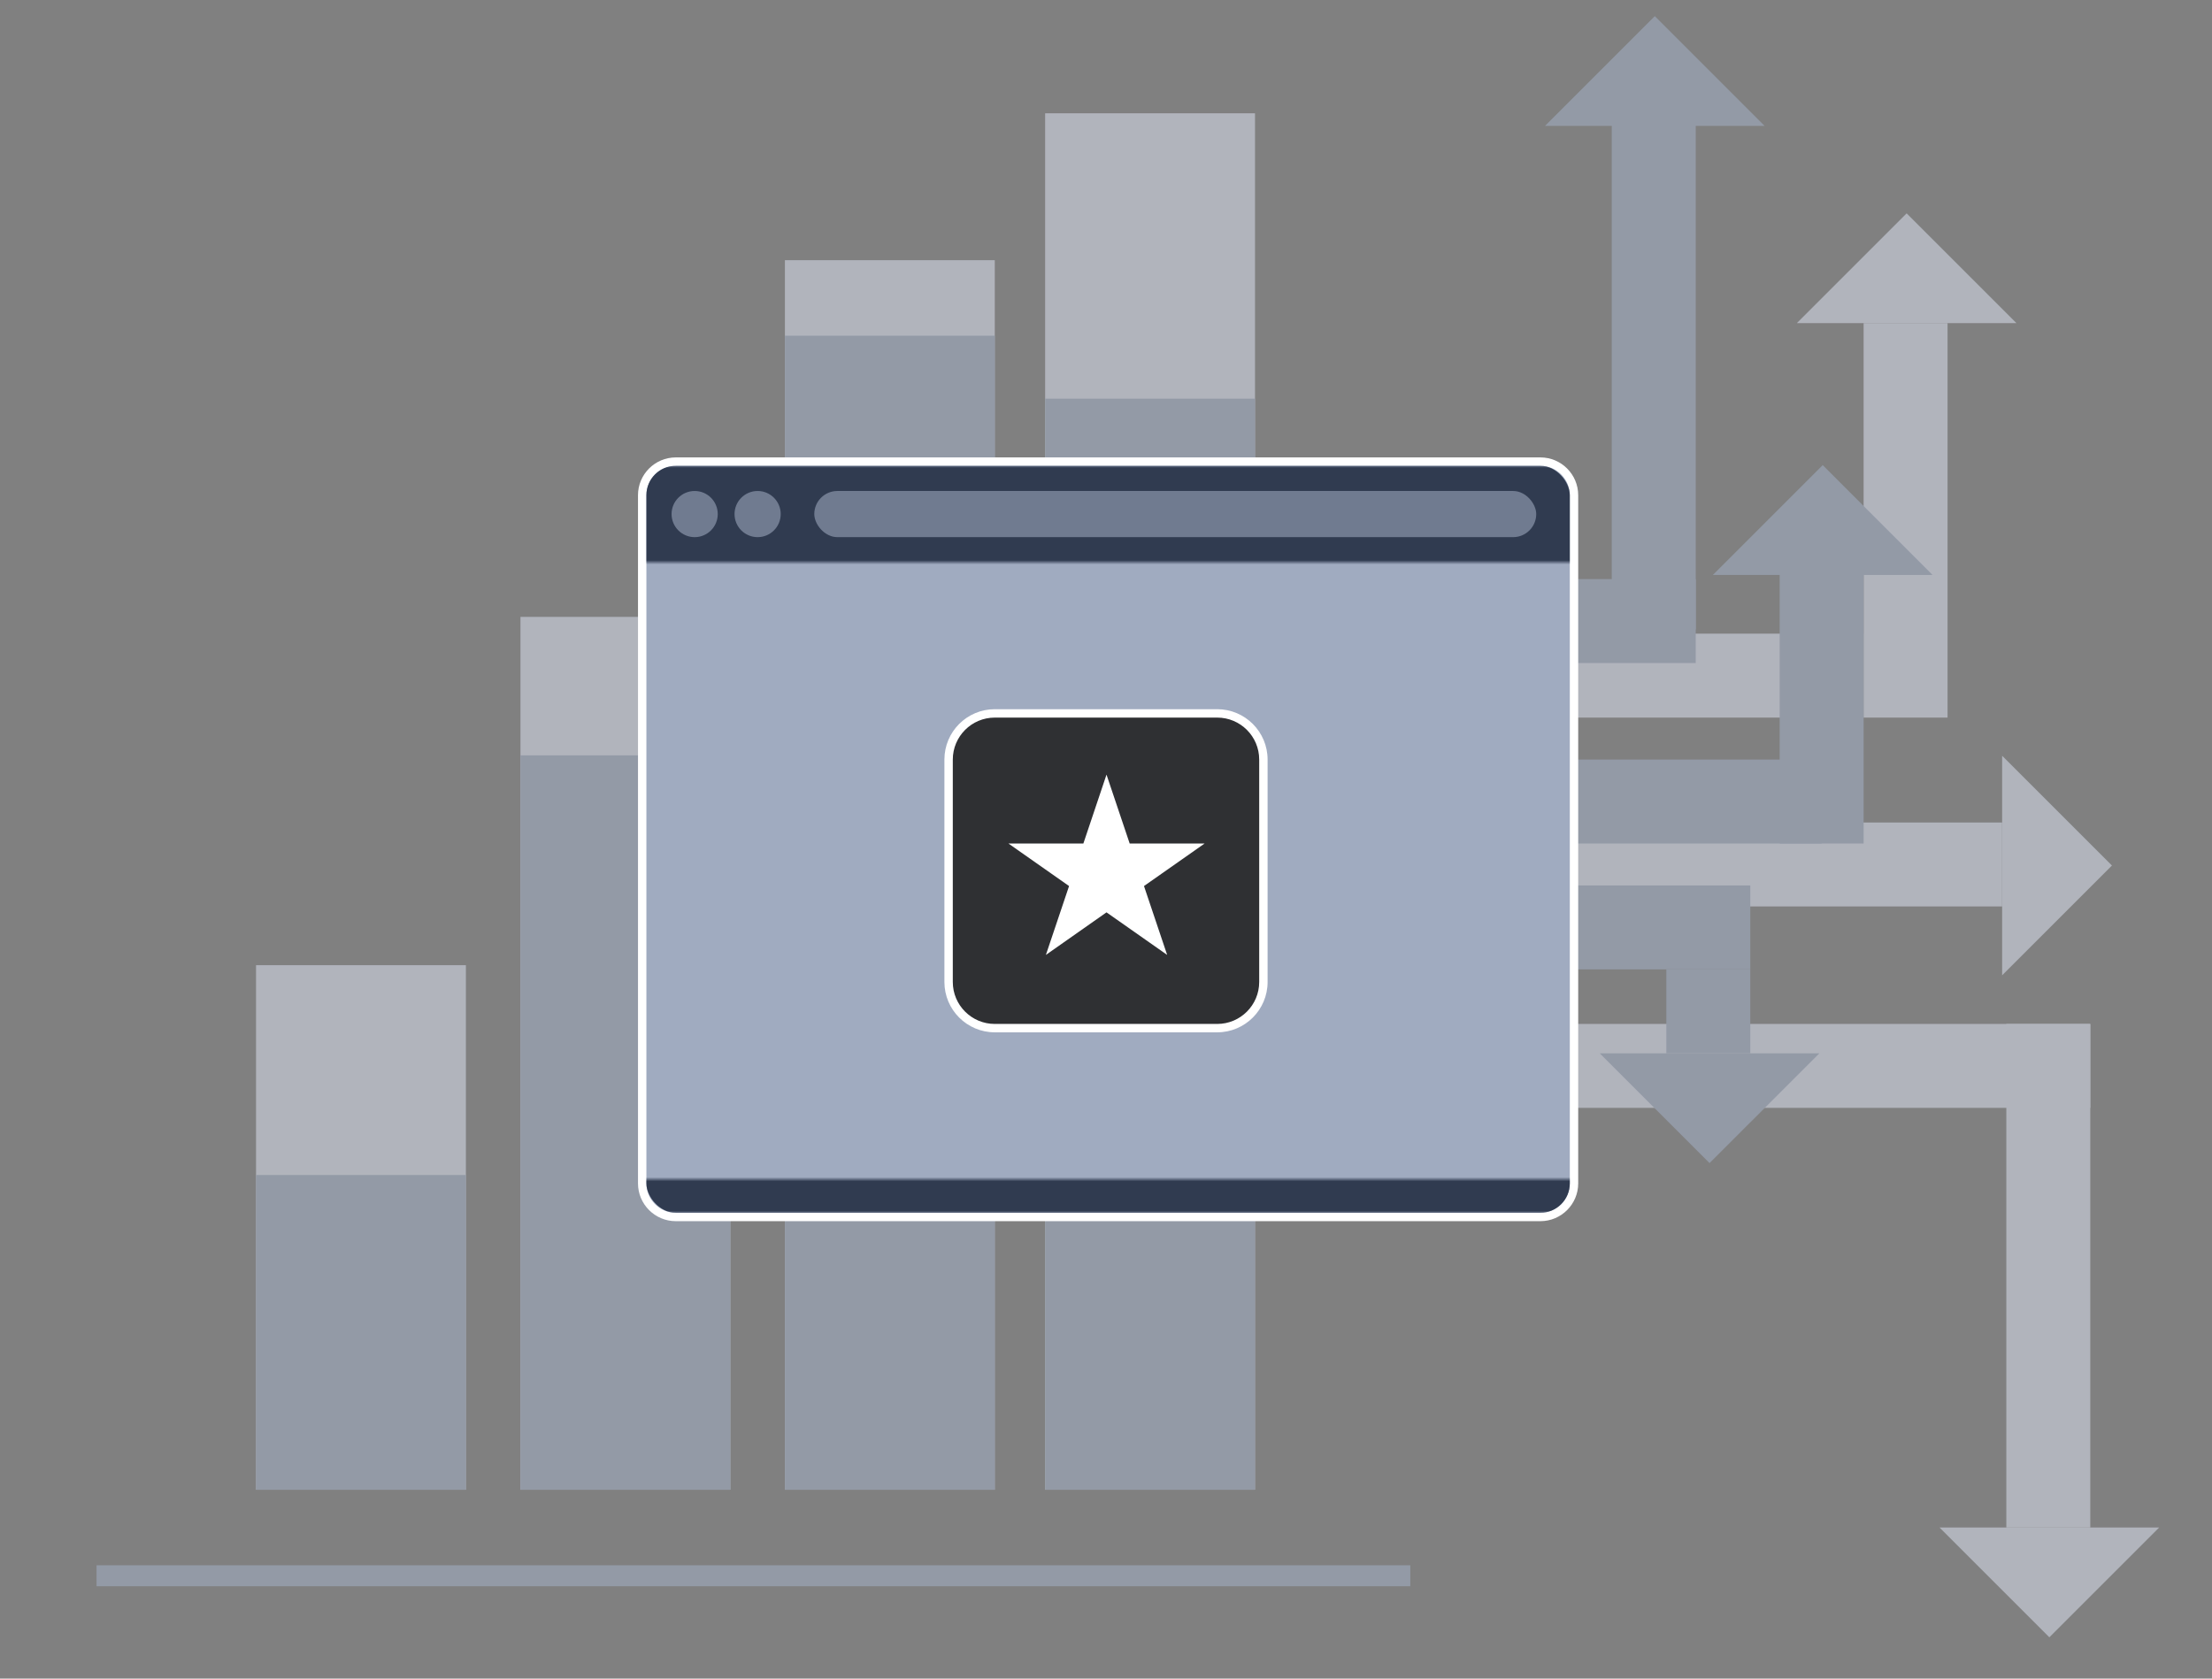
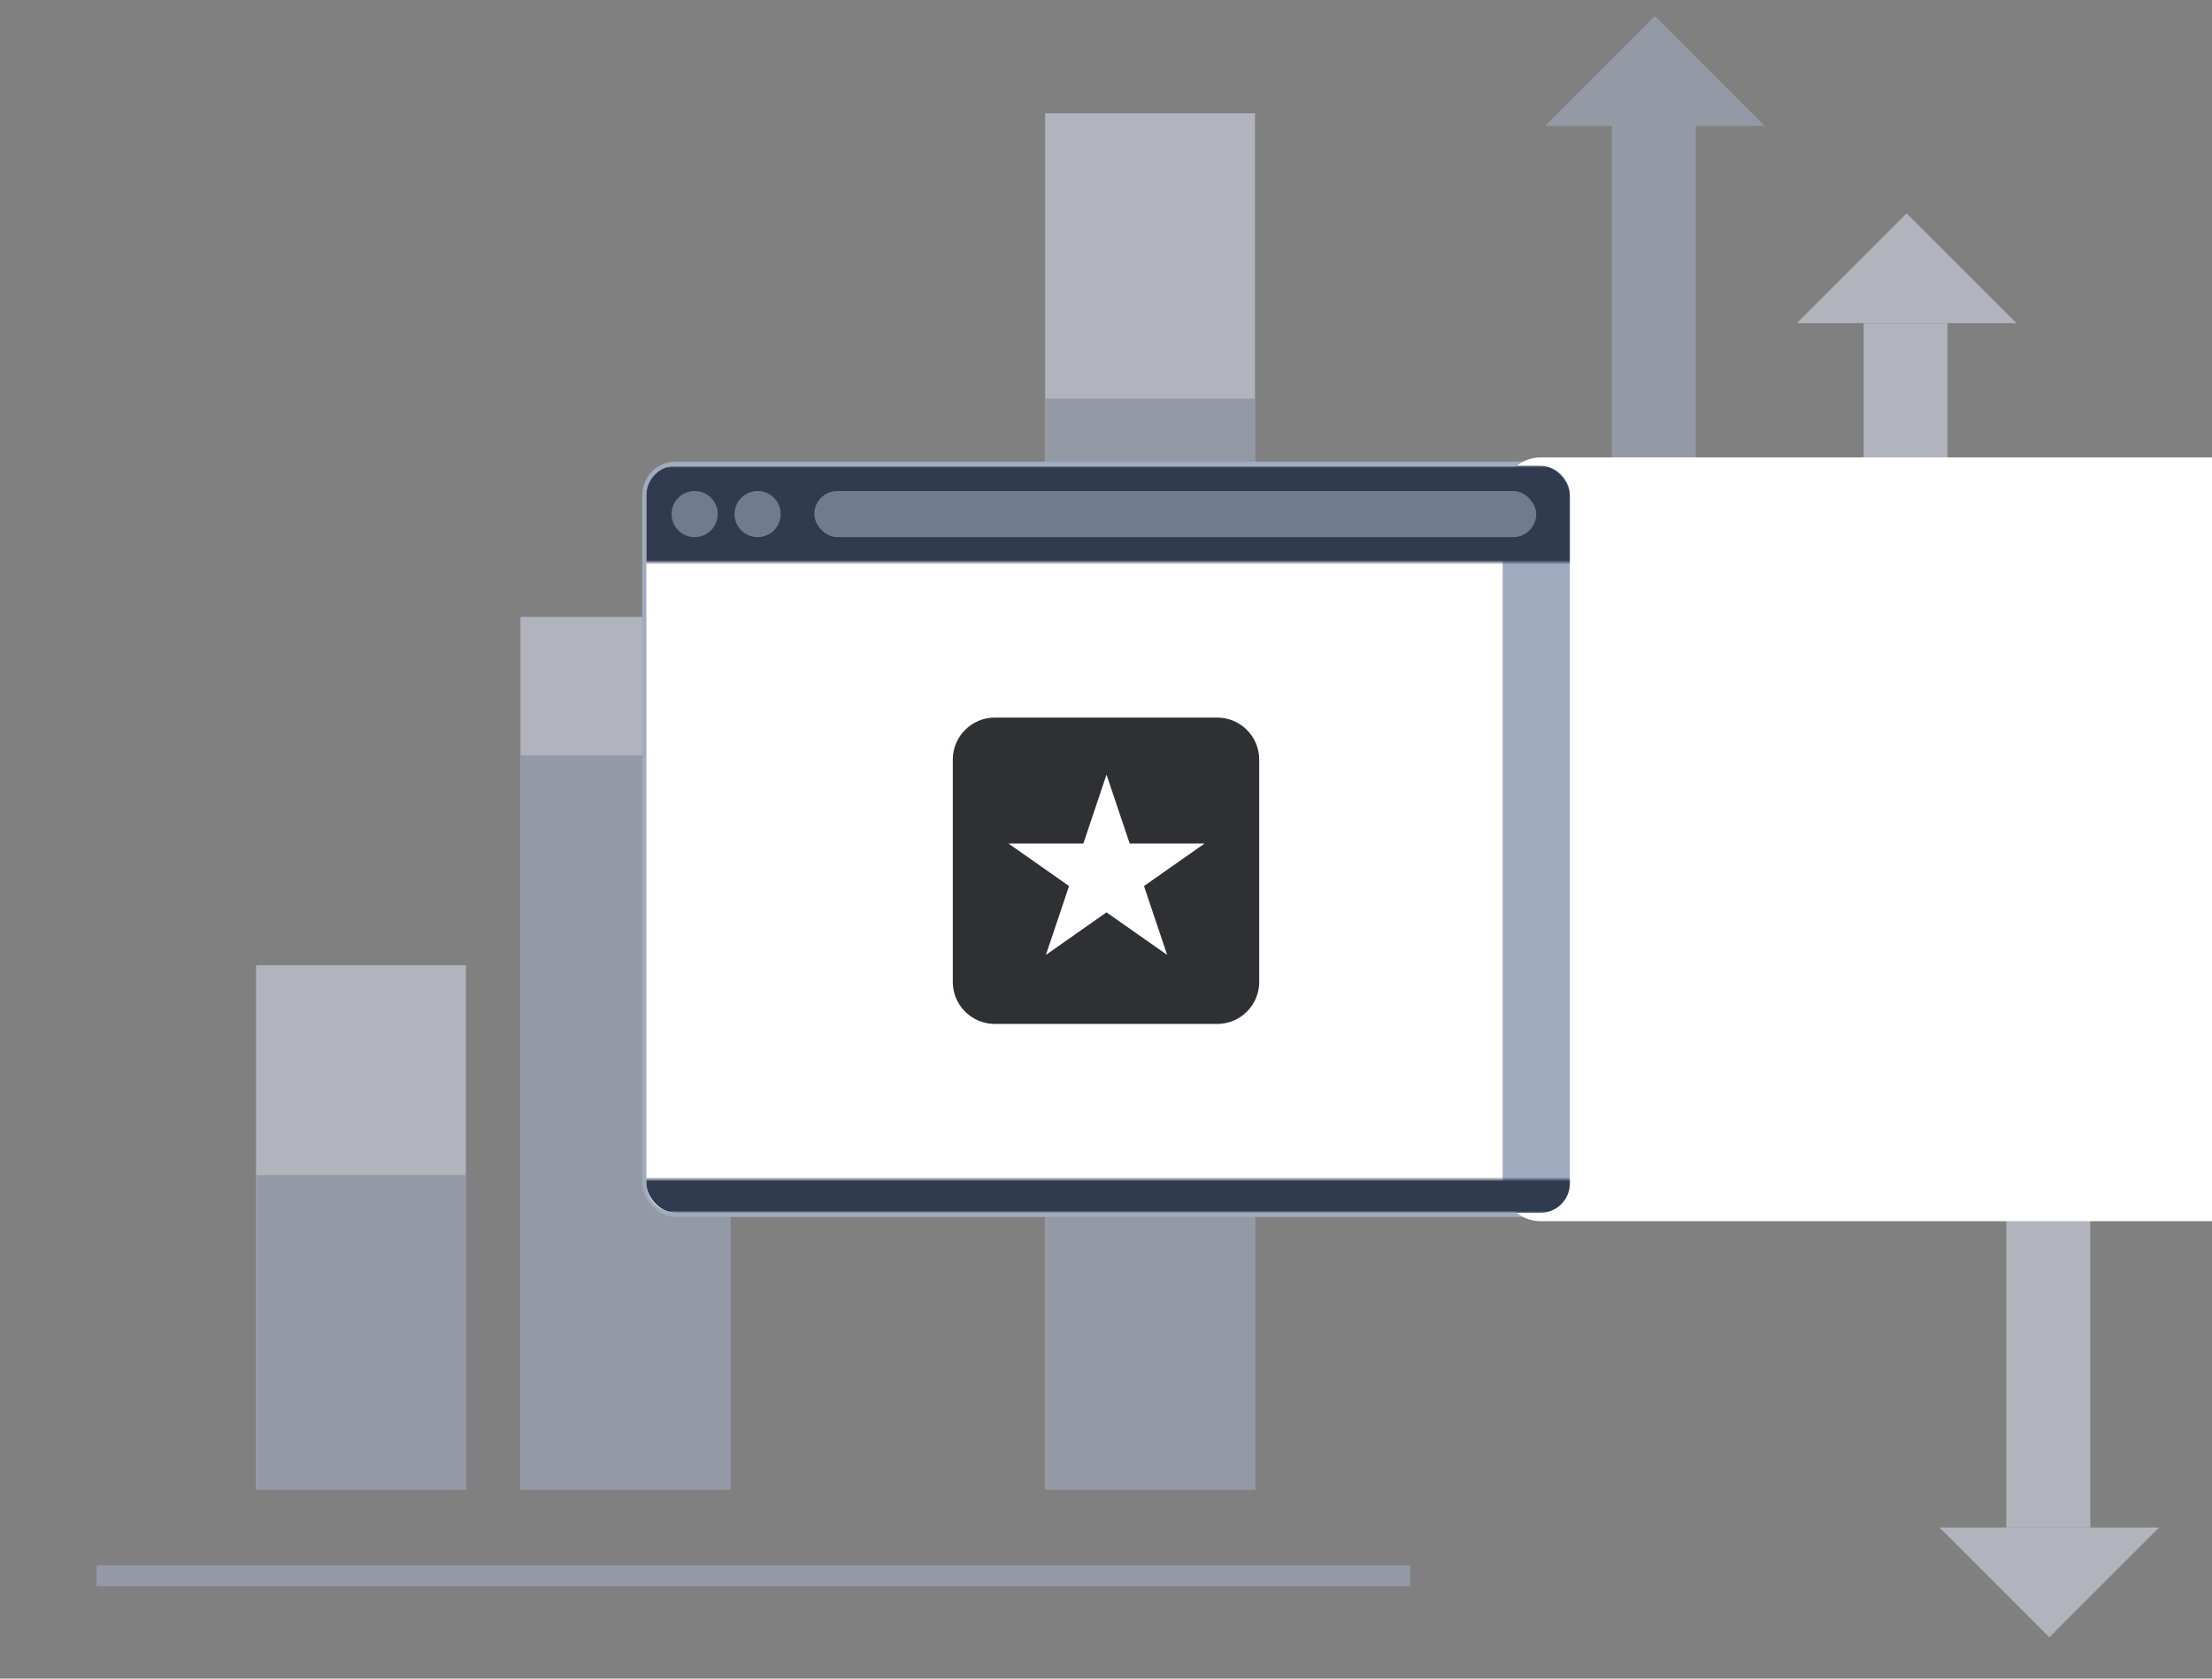
<svg xmlns="http://www.w3.org/2000/svg" id="hosting-graphic-analysis" viewBox="0 0 527 400">
  <rect x="0" y="0" width="527" height="400" fill="#808080" stroke="none" />
  <defs>
    <filter id="luminosity-invert" x="149.36" y="111" width="237.43" height="178" color-interpolation-filters="sRGB" filterUnits="userSpaceOnUse">
      <feColorMatrix result="cm" values="-1 0 0 0 1 0 -1 0 0 1 0 0 -1 0 1 0 0 0 1 0" />
    </filter>
    <mask id="mask" x="149.36" y="111" width="237.43" height="178" maskUnits="userSpaceOnUse">
      <g style="filter: url(#luminosity-invert);">
        <g>
          <rect x="149.36" y="111" width="237.43" height="23" style="fill: #303b50; stroke-width: 0px;" />
          <rect x="150.69" y="281" width="230.12" height="8" style="fill: #303b50; stroke-width: 0px;" />
        </g>
      </g>
    </mask>
  </defs>
  <g id="background" style="opacity: .6;">
    <g>
      <g>
-         <rect x="187" y="62" width="50" height="293" transform="translate(424 417) rotate(-180)" style="fill: #d2d7e5; stroke-width: 0px;" />
        <rect x="249" y="27" width="50" height="328" transform="translate(548 382) rotate(-180)" style="fill: #d2d7e5; stroke-width: 0px;" />
        <rect x="124" y="147" width="50" height="208" transform="translate(298 502) rotate(-180)" style="fill: #d2d7e5; stroke-width: 0px;" />
        <rect x="61" y="230" width="50" height="125" transform="translate(172 585) rotate(-180)" style="fill: #d2d7e5; stroke-width: 0px;" />
        <rect x="249" y="95" width="50" height="260" transform="translate(548 450) rotate(-180)" style="fill: #a0abc0; stroke-width: 0px;" />
-         <rect x="187" y="80" width="50" height="275" transform="translate(424 435) rotate(-180)" style="fill: #a0abc0; stroke-width: 0px;" />
        <rect x="124" y="180" width="50" height="175" transform="translate(298 535) rotate(-180)" style="fill: #a0abc0; stroke-width: 0px;" />
        <rect x="61" y="280" width="50" height="75" transform="translate(172 635) rotate(-180)" style="fill: #a0abc0; stroke-width: 0px;" />
      </g>
      <rect x="23" y="373" width="313" height="5" style="fill: #a0abc0; stroke-width: 0px;" />
    </g>
    <g>
      <rect x="444" y="77" width="20" height="94" style="fill: #d2d7e5; stroke-width: 0px;" />
      <polygon points="428.09 77 454.25 50.84 480.41 77 428.09 77" style="fill: #d2d7e5; stroke-width: 0px;" />
      <rect x="368" y="95" width="20" height="132" transform="translate(217 539) rotate(-90)" style="fill: #d2d7e5; stroke-width: 0px;" />
      <rect x="354.5" y="93.5" width="20" height="225" transform="translate(570.5 -158.5) rotate(90)" style="fill: #d2d7e5; stroke-width: 0px;" />
      <polygon points="477 180.09 503.16 206.25 477 232.41 477 180.09" style="fill: #d2d7e5; stroke-width: 0px;" />
      <rect x="478" y="244" width="20" height="120" transform="translate(976 608) rotate(180)" style="fill: #d2d7e5; stroke-width: 0px;" />
      <polygon points="514.41 364 488.25 390.16 462.09 364 514.41 364" style="fill: #d2d7e5; stroke-width: 0px;" />
      <rect x="384" y="20" width="20" height="130" style="fill: #a0abc0; stroke-width: 0px;" />
      <polygon points="368.09 30 394.25 3.84 420.41 30 368.09 30" style="fill: #a0abc0; stroke-width: 0px;" />
      <rect x="424" y="127" width="20" height="74" style="fill: #a0abc0; stroke-width: 0px;" />
      <polygon points="408.09 137 434.25 110.84 460.41 137 408.09 137" style="fill: #a0abc0; stroke-width: 0px;" />
      <rect x="344" y="98" width="20" height="100" transform="translate(502 -206) rotate(90)" style="fill: #a0abc0; stroke-width: 0px;" />
      <rect x="358" y="125" width="20" height="132" transform="translate(177 559) rotate(-90)" style="fill: #a0abc0; stroke-width: 0px;" />
      <rect x="403" y="169" width="20" height="170" transform="translate(667 -159) rotate(90)" style="fill: #d2d7e5; stroke-width: 0px;" />
      <rect x="397" y="231" width="20" height="20" style="fill: #a0abc0; stroke-width: 0px;" />
      <polygon points="381.13 251 407.29 277.16 433.46 251 381.13 251" style="fill: #a0abc0; stroke-width: 0px;" />
      <rect x="356.5" y="170.5" width="20" height="101" transform="translate(145.5 587.5) rotate(-90)" style="fill: #a0abc0; stroke-width: 0px;" />
    </g>
  </g>
  <g>
    <g>
      <rect x="153" y="110" width="222" height="180" rx="8" ry="8" style="fill: #a0abc0; stroke-width: 0px;" />
-       <path d="m367,111c3.85,0,7,3.15,7,7v164c0,3.85-3.15,7-7,7h-206c-3.85,0-7-3.15-7-7V118c0-3.85,3.15-7,7-7h206m0-2h-206c-4.96,0-9,4.04-9,9v164c0,4.96,4.04,9,9,9h206c4.96,0,9-4.04,9-9V118c0-4.96-4.04-9-9-9h0Z" style="fill: #fff; stroke-width: 0px;" />
+       <path d="m367,111c3.85,0,7,3.15,7,7v164c0,3.85-3.15,7-7,7h-206c-3.85,0-7-3.15-7-7V118c0-3.85,3.15-7,7-7h206m0-2c-4.96,0-9,4.04-9,9v164c0,4.96,4.04,9,9,9h206c4.96,0,9-4.04,9-9V118c0-4.96-4.04-9-9-9h0Z" style="fill: #fff; stroke-width: 0px;" />
    </g>
    <g style="mask: url(#mask);">
      <rect x="154" y="111" width="220" height="178" rx="7" ry="7" style="fill: #303b50; stroke-width: 0px;" />
    </g>
    <circle cx="165.5" cy="122.5" r="5.5" style="fill: #707b90; stroke-width: 0px;" />
    <circle cx="180.5" cy="122.5" r="5.5" style="fill: #707b90; stroke-width: 0px;" />
    <rect x="194" y="117" width="172" height="11" rx="5.5" ry="5.5" style="fill: #707b90; stroke-width: 0px;" />
  </g>
  <g>
    <g>
      <rect x="226" y="170" width="75" height="75" rx="11" ry="11" style="fill: #2f3033; stroke-width: 0px;" />
      <path d="m290,171c5.52,0,10,4.48,10,10v53c0,5.52-4.48,10-10,10h-53c-5.52,0-10-4.48-10-10v-53c0-5.52,4.48-10,10-10h53m0-2h-53c-6.62,0-12,5.38-12,12v53c0,6.62,5.38,12,12,12h53c6.62,0,12-5.38,12-12v-53c0-6.62-5.38-12-12-12h0Z" style="fill: #fff; stroke-width: 0px;" />
    </g>
    <polygon points="263.62 184.59 269.14 201 287 201 272.55 211.14 278.07 227.55 263.62 217.41 249.18 227.55 254.7 211.14 240.25 201 258.11 201 263.62 184.59" style="fill: #fff; stroke-width: 0px;" />
  </g>
</svg>